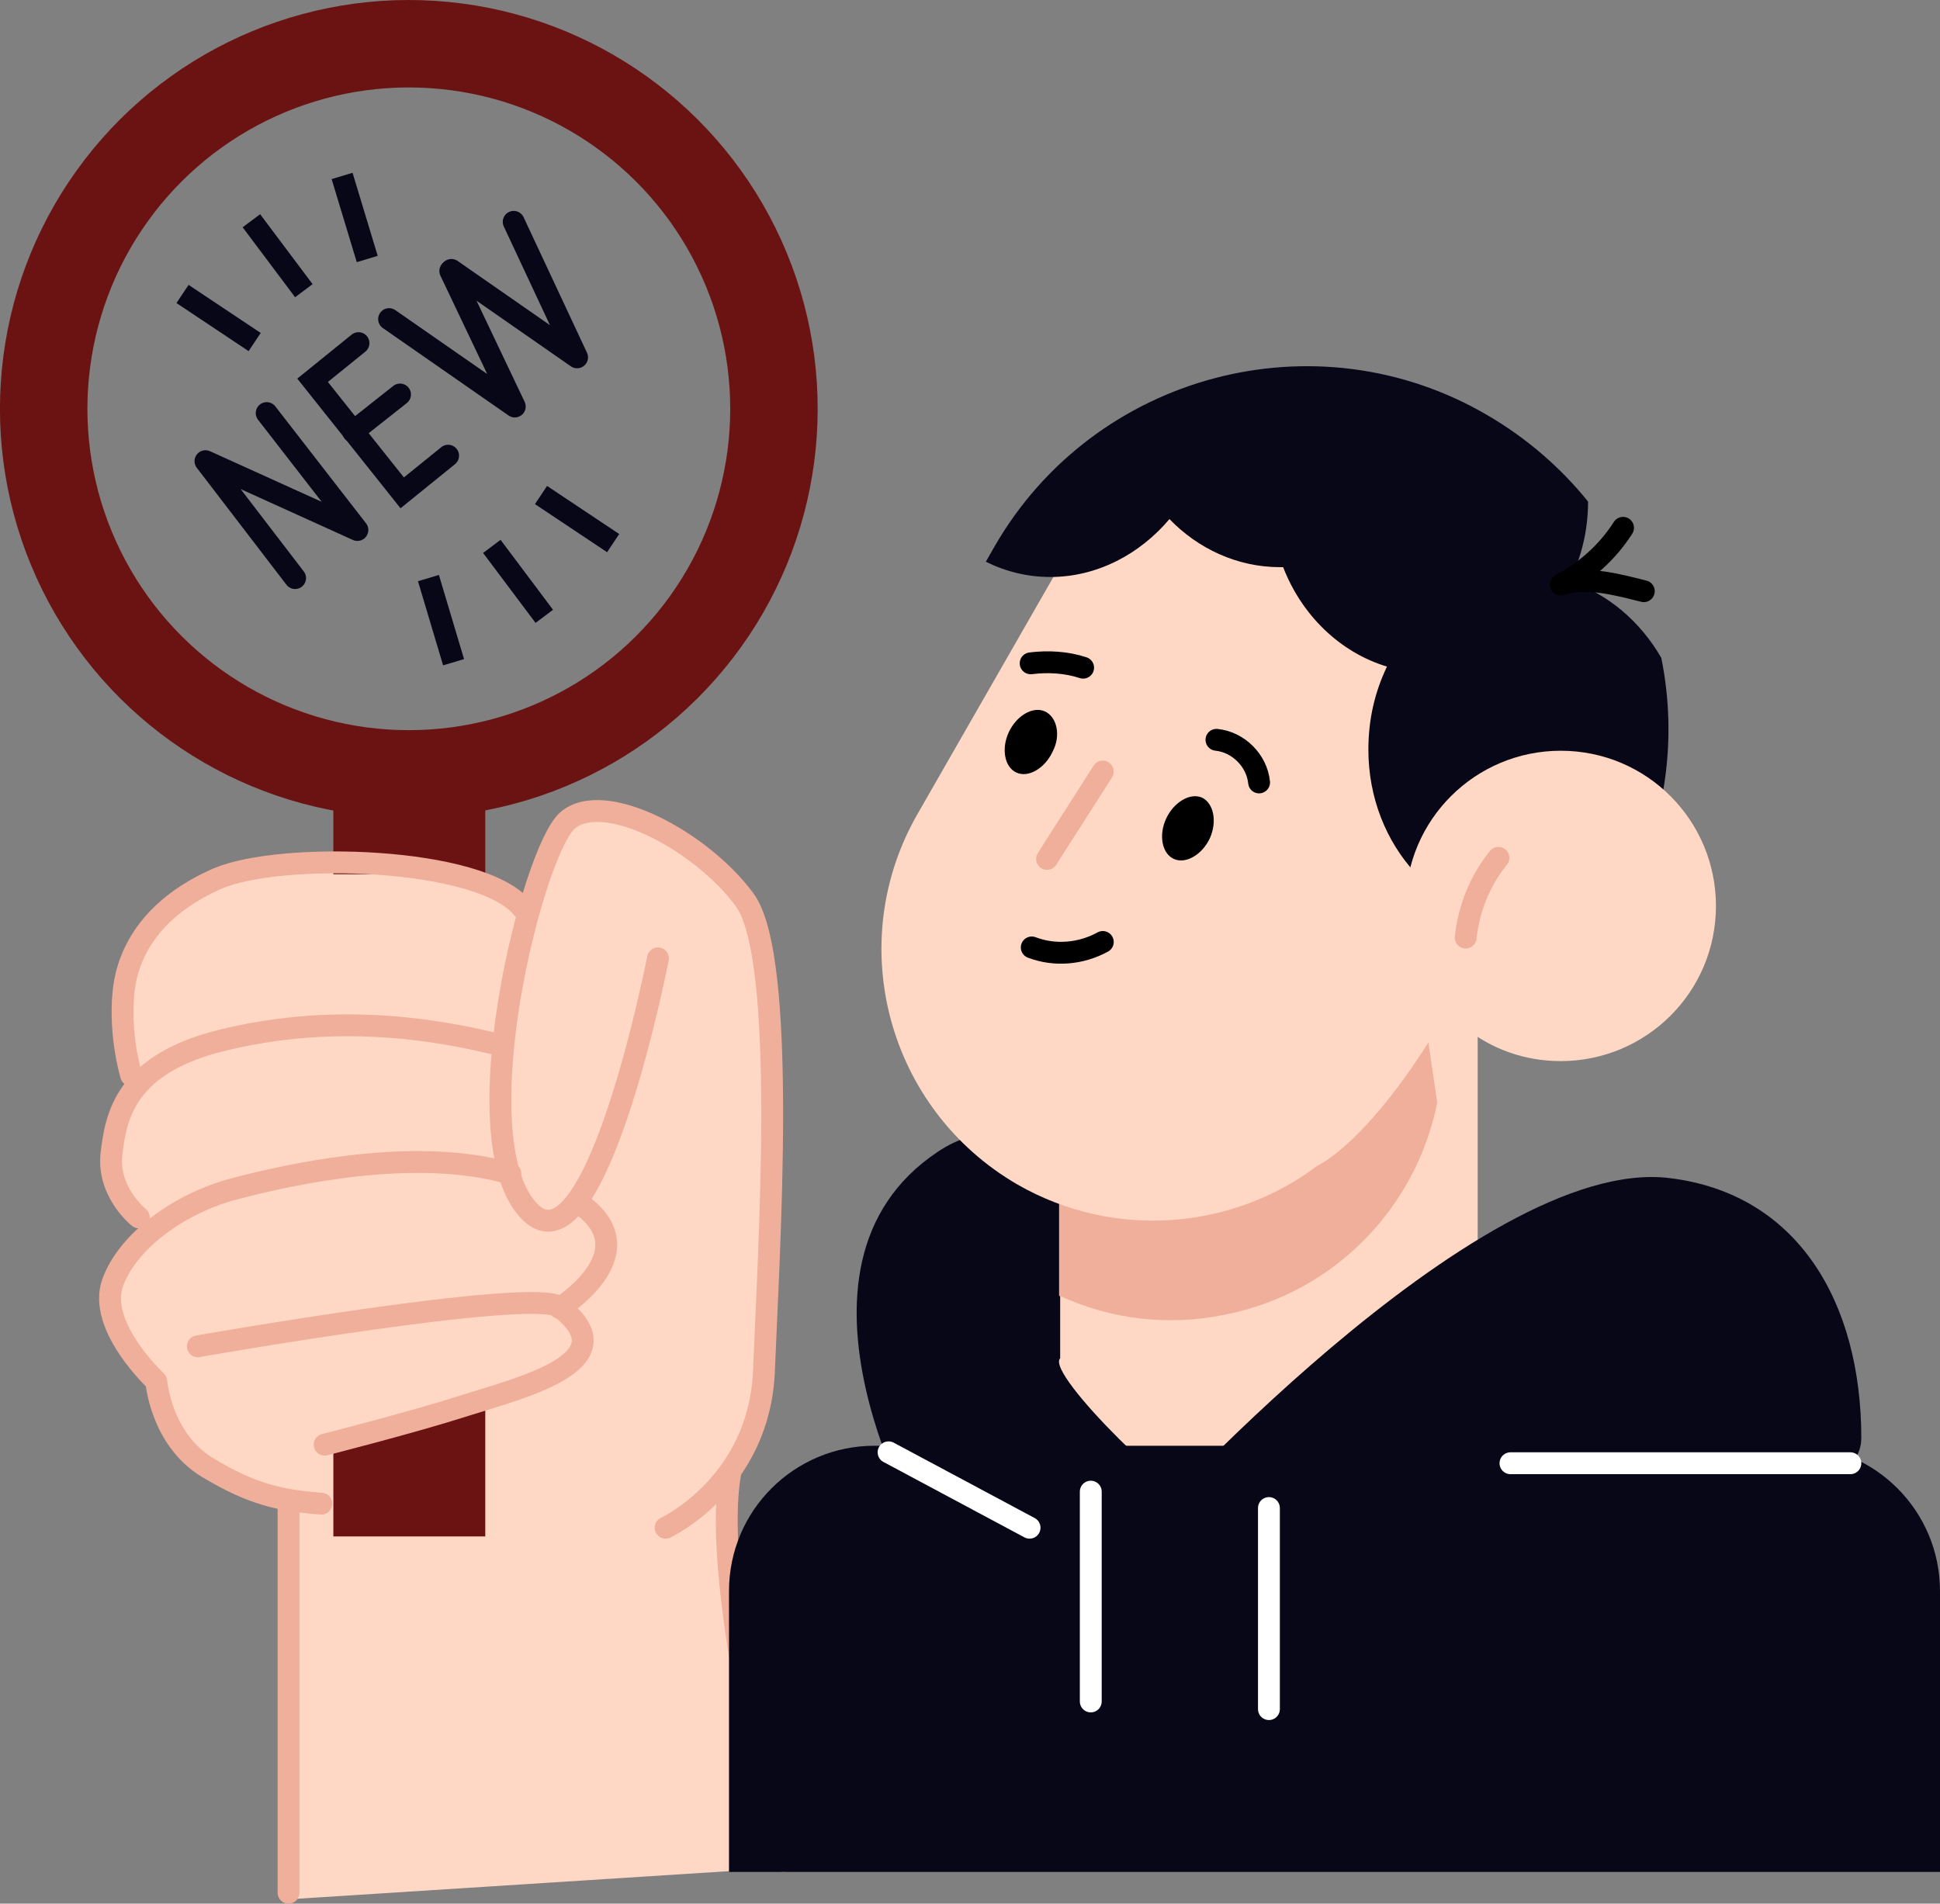
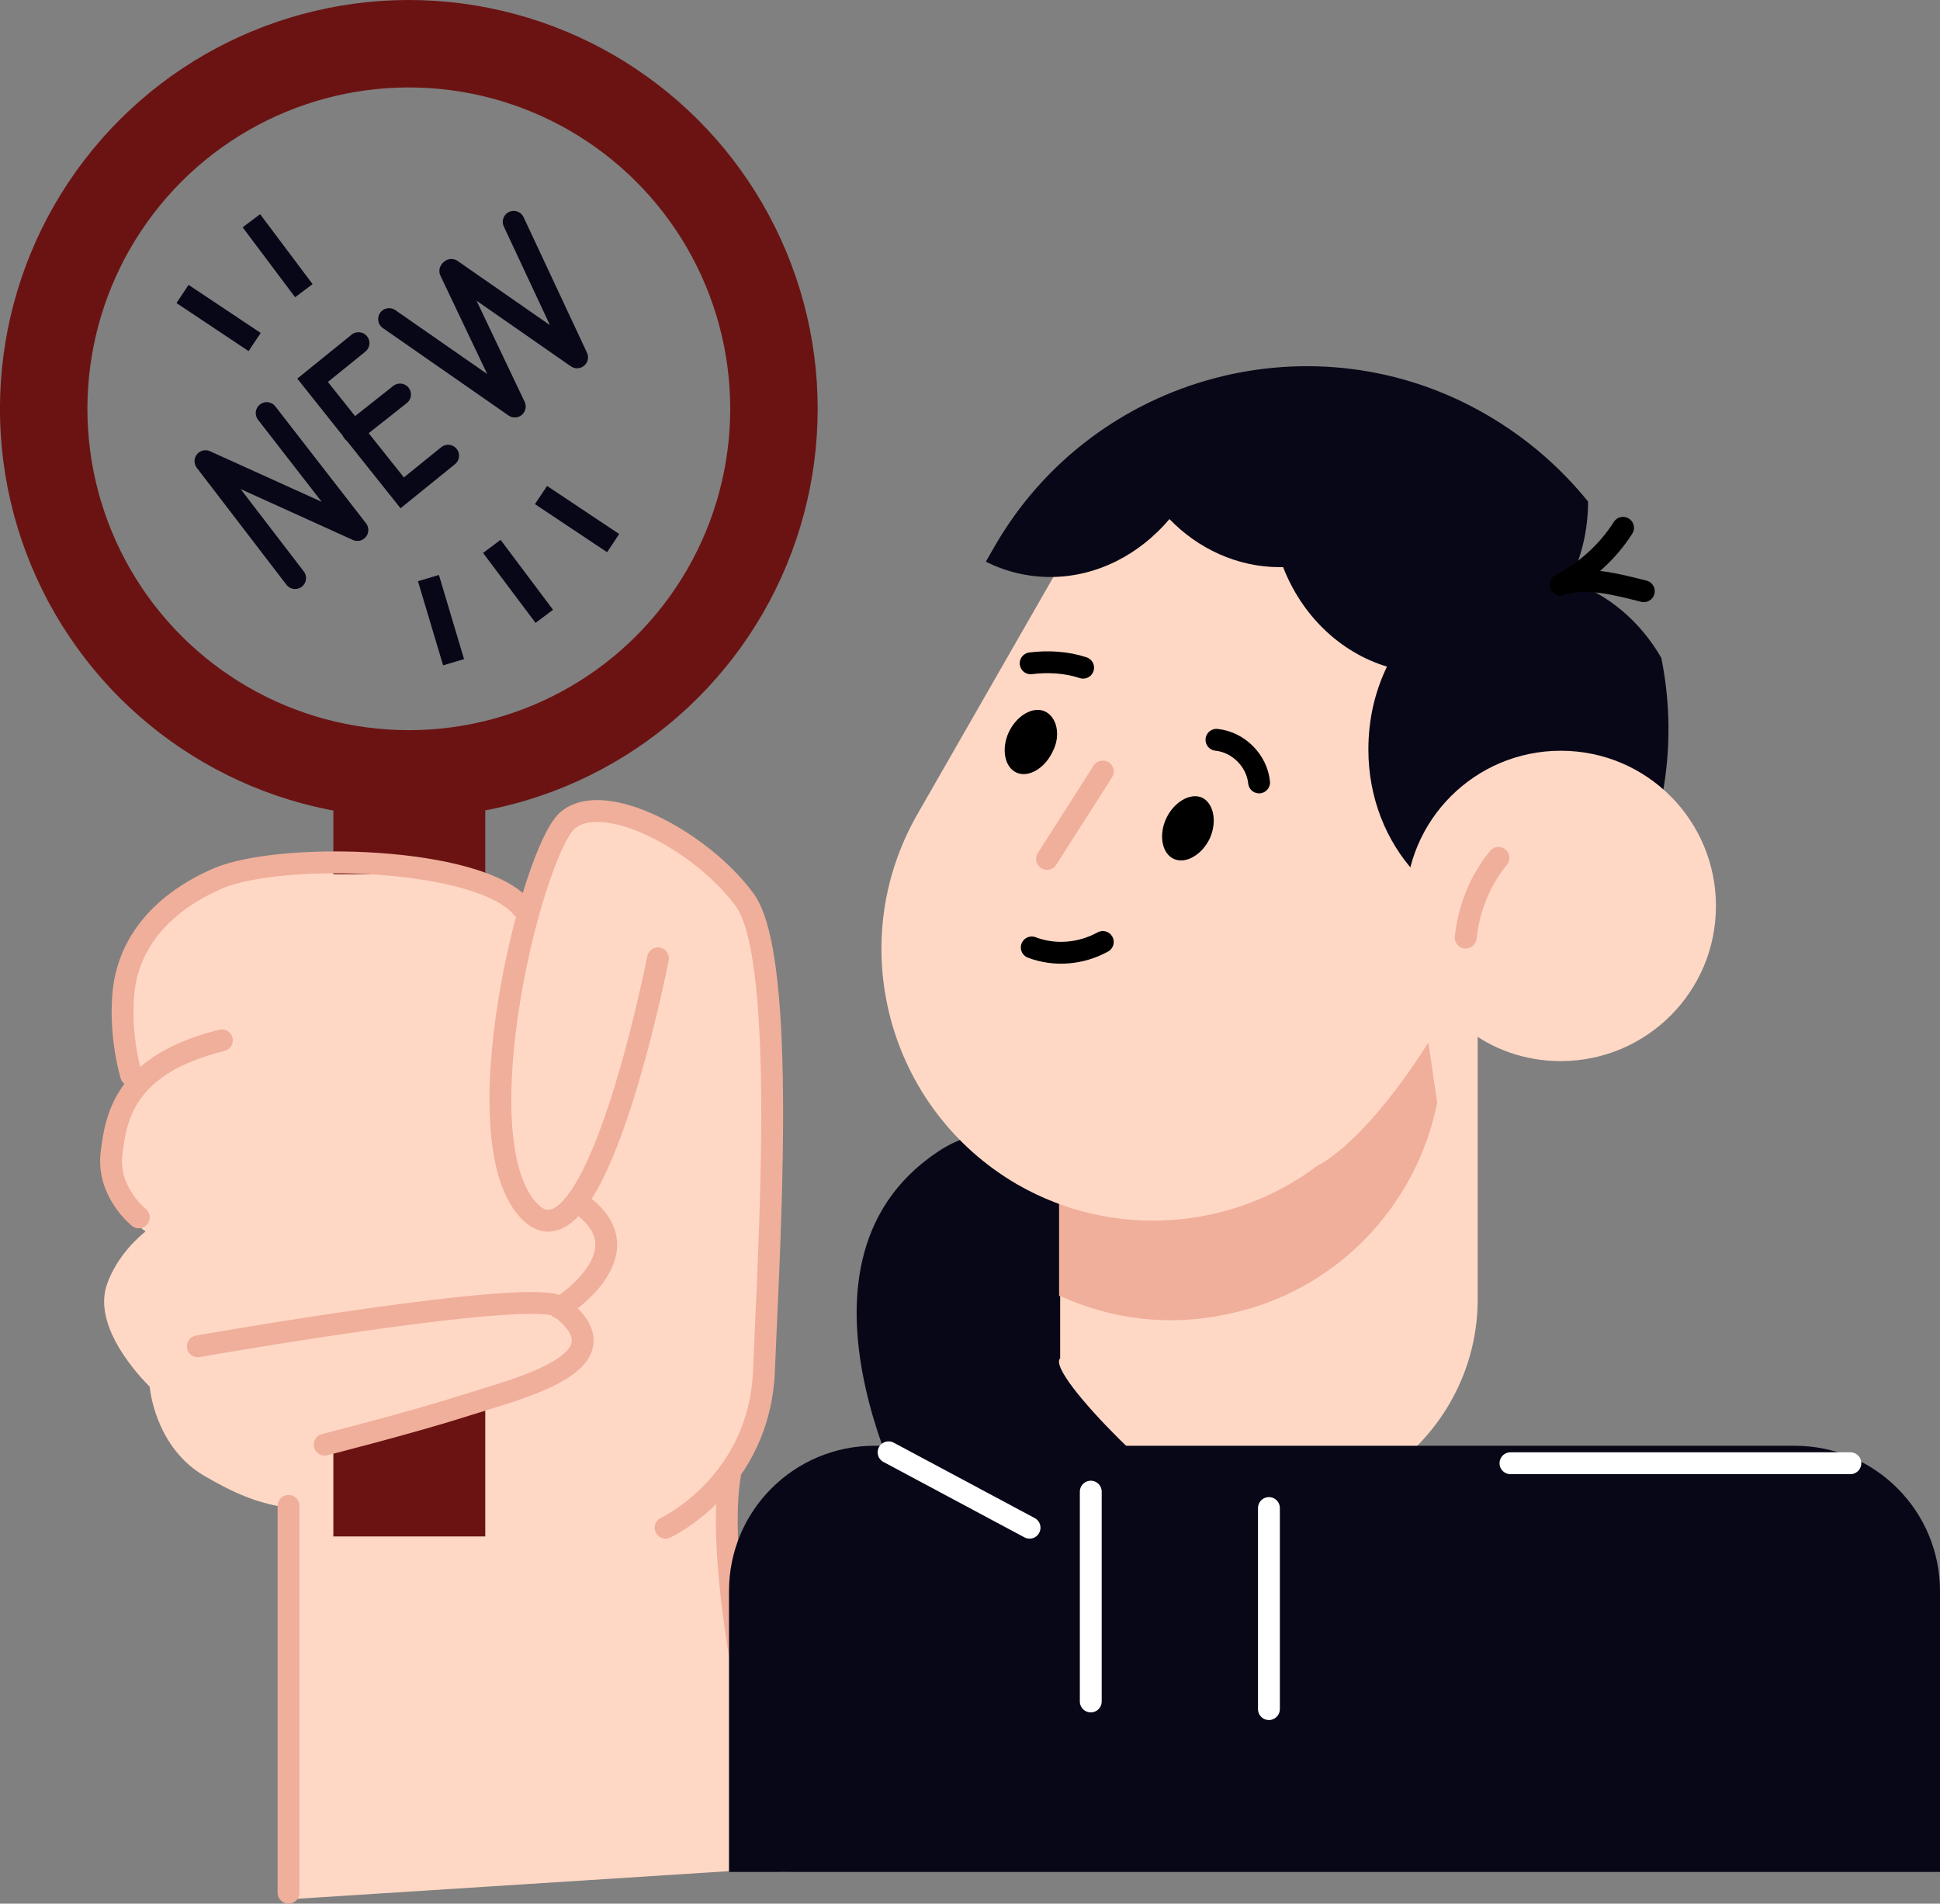
<svg xmlns="http://www.w3.org/2000/svg" version="1.1" id="Ebene_1" x="0px" y="0px" viewBox="0 0 177.5 174.2" style="enable-background:new 0 0 177.5 174.2;" xml:space="preserve">
  <rect x="0" y="0" width="177.5" height="174.2" fill="#808080" stroke="none" />
  <style type="text/css">
	.st0{fill:#FFD8C5;}
	.st1{fill:#6B1313;}
	.st2{fill:none;stroke:#F0AF9B;stroke-width:2;stroke-linecap:round;stroke-linejoin:round;stroke-miterlimit:10;}
	.st3{fill:none;stroke:#6B1313;stroke-width:8;stroke-linecap:round;stroke-linejoin:round;stroke-miterlimit:10;}
	.st4{fill:#080717;}
	.st5{fill:#F0AF9B;}
	.st6{fill:none;stroke:#000000;stroke-width:2;stroke-linecap:round;stroke-linejoin:round;stroke-miterlimit:10;}
	.st7{fill:none;stroke:#FFFFFF;stroke-width:2;stroke-linecap:round;stroke-linejoin:round;stroke-miterlimit:10;}
	.st8{fill:none;stroke:#080717;stroke-width:2;stroke-linecap:round;}
	.st9{fill:none;stroke:#080717;stroke-width:2;stroke-linecap:round;stroke-linejoin:round;}
	.st10{fill:none;stroke:#080717;stroke-width:2;}
</style>
  <g>
    <g>
      <g>
        <path class="st0" d="M72.2,170.2c-0.1-0.2-6.6-25-4.8-35.2c0-0.1,0-0.2,0-0.2c1.6-2.3,2.9-5.4,3.1-9.4c0-1.3,0.1-2.9,0.2-4.8     c0.5-12.7,1.5-33.9-2.1-38.7c-3-4.1-8.9-7.8-13.1-8.2c-1.7-0.2-3,0.1-3.9,1c-1.1,0.9-2.4,4-3.5,8c-4.2-4.7-22.3-5.3-28.3-2.7     c-5.3,2.3-8.5,6.2-9,10.9c-0.4,4,0.7,7.6,0.7,7.8c0.1,0.2,0.3,0.4,0.5,0.4c0.1,0,0.1,0,0.2,0c0,0,0,0,0,0     c-2.1,2.3-2.4,4.9-2.5,6.6c-0.4,3.7,3.3,6.8,3.5,6.9c0,0,0.1,0,0.1,0.1c-1.7,1.4-2.9,3.1-3.5,4.8c-1.4,3.9,3,8.5,3.9,9.4     c0.1,1.1,0.9,5.7,4.9,8.1c2.9,1.7,4.9,2.5,7.3,2.9c0,0,0,0,0,0v35.4c0,0.1,0.1,0.3,0.2,0.4c0.1,0.1,0.2,0.1,0.4,0.1c0,0,0,0,0,0     l45.3-2.9c0.2,0,0.3-0.1,0.4-0.2C72.2,170.5,72.3,170.4,72.2,170.2z" />
        <rect x="30.5" y="70.2" class="st1" width="13.9" height="9.8" />
        <polygon class="st1" points="44.4,140.6 30.5,140.6 30.5,133 44.4,128.4    " />
        <g>
          <path class="st2" d="M12,98.4c0,0-1.1-3.6-0.7-7.6c0.4-4,2.9-7.9,8.6-10.4c5.8-2.5,24.1-2,27.9,2.7" />
-           <path class="st2" d="M12.7,111.4c0,0-2.9-2.3-2.5-5.8c0.4-3.4,1.2-8.2,10.1-10.4c6.5-1.6,14.9-2.2,25.3,0.4" />
-           <path class="st2" d="M46.7,107.4c-8.6-2.5-20,0-25.3,1.4c-4.9,1.3-9.7,4.7-11.1,8.6c-1.4,4,4,9,4,9s0.4,5.3,4.7,7.9      c4,2.4,6.5,3,10.4,3.3" />
+           <path class="st2" d="M12.7,111.4c0,0-2.9-2.3-2.5-5.8c0.4-3.4,1.2-8.2,10.1-10.4" />
          <path class="st2" d="M18.1,123.2c0,0,30.7-5.4,33.1-3.6c6.5,5-3.6,7.4-8.6,9c-5,1.6-12.9,3.6-12.9,3.6" />
          <path class="st2" d="M51.2,119.7c0,0,7.9-4.9,2.2-9.3" />
          <path class="st2" d="M60.9,139.8c0,0,8.6-4,9-14.4c0.4-10.4,2.2-37.8-1.8-43.1c-4-5.4-12.9-10.1-16.2-7.2      c-3.2,2.9-9.7,28.8-3.6,35.6c6.1,6.8,11.9-23,11.9-23" />
          <line class="st2" x1="26.4" y1="137.8" x2="26.4" y2="173.2" />
          <path class="st2" d="M71.7,170.3c0,0-6.7-25-4.9-35.4" />
        </g>
        <ellipse transform="matrix(0.924 -0.383 0.383 0.924 -11.477 17.176)" class="st3" cx="37.4" cy="37.4" rx="33.4" ry="33.4" />
      </g>
    </g>
    <g>
      <g>
        <path class="st4" d="M107.7,140.6H84.5c0,0-14.6-24.6,1.3-35.2S107.7,140.6,107.7,140.6z" />
        <path class="st0" d="M116.1,138h-5.7c-2.1,0-14.8-12.3-13.4-13.7V79.9c0-10.5,8.5-19.1,19.1-19.1l0,0c10.5,0,19.1,8.5,19.1,19.1     v39C135.2,129.4,126.6,138,116.1,138z" />
        <path class="st5" d="M97,118.6c4.6,2.1,9.8,2.8,15.1,1.7c10.1-2,17.5-9.9,19.4-19.4l-5.3-36c-0.1-0.4-0.2-0.9-0.3-1.3     c-2.9-1.8-6.3-2.8-9.9-2.8c-10.5,0-19.1,8.5-19.1,19.1V118.6z" />
        <path class="st4" d="M177.5,171.3H66.7v-25.7c0-7.4,6-13.3,13.3-13.3h84.2c7.4,0,13.3,6,13.3,13.3V171.3z" />
        <path class="st0" d="M140.4,76.1c5.2-12.7,2.8-27.1-9.1-34h0c-11.9-6.9-27.1-2.8-34,9.1L84,74.4c-6.9,11.9-2.8,27.1,9.1,34l0,0     c8.9,5.1,19.7,4.1,27.4-1.7C120.6,106.6,129.3,103,140.4,76.1z" />
        <path class="st4" d="M149.9,79.9c2.8-6.4,3.4-13.3,2.1-19.7c-1.9-3.3-4.9-5.9-8.4-7c1.1-2.2,1.7-4.7,1.7-7.3     c-2.5-3.1-5.6-5.8-9.2-7.9C120.4,28.8,100.1,34.2,91,50l-0.8,1.4c1.8,0.9,3.8,1.4,5.9,1.4c4.3,0,8.2-2.1,10.9-5.3     c2.6,2.7,6.2,4.4,10.1,4.4c0.1,0,0.2,0,0.3,0c1.7,4.4,5.2,7.8,9.5,9.1c-1.1,2.3-1.7,4.8-1.7,7.6c0,8.8,6.5,15.9,14.6,15.9     C143.7,84.4,147.3,82.7,149.9,79.9z" />
        <path class="st0" d="M128.6,82.9c0-7.9,6.4-14.2,14.2-14.2c7.9,0,14.2,6.4,14.2,14.2c0,7.9-6.4,14.2-14.2,14.2     c-3.3,0-6.3-1.1-8.7-3" />
        <path d="M96.3,68.8c-0.7,1.5-2.2,2.4-3.3,1.9c-1.1-0.5-1.4-2.2-0.7-3.7c0.7-1.5,2.2-2.4,3.3-1.9C96.7,65.6,97.1,67.3,96.3,68.8z" />
        <path d="M110.7,76.7c-0.7,1.5-2.2,2.4-3.3,1.9c-1.1-0.5-1.4-2.2-0.7-3.7c0.7-1.5,2.2-2.4,3.3-1.9C111,73.5,111.4,75.1,110.7,76.7     z" />
        <path class="st6" d="M94.4,86.7c2.1,0.8,4.5,0.6,6.5-0.5" />
        <path class="st2" d="M95.8,78.6c1.7-2.7,3.4-5.3,5.1-8" />
        <path class="st6" d="M94.3,60.7c1.6-0.2,3.3-0.1,4.8,0.4" />
        <path class="st6" d="M111.3,67.7c2,0.2,3.7,1.9,3.9,3.9" />
        <path class="st2" d="M134.1,85.8c0.3-2.7,1.3-5.2,3-7.3" />
        <path class="st6" d="M150.4,54.1c-2.4-0.6-5.3-1.4-7.6-0.6c2.3-1.2,4.3-3,5.7-5.2" />
-         <path class="st4" d="M104.1,140.4c0,0,31-34.7,48.6-32.6c11.8,1.4,17.6,11.4,17.6,23.8C170.3,144.1,104.9,139.7,104.1,140.4z" />
        <line class="st7" x1="138.2" y1="133.9" x2="169.3" y2="133.9" />
        <line class="st7" x1="116.1" y1="138" x2="116.1" y2="156.4" />
        <line class="st7" x1="99.8" y1="136.5" x2="99.8" y2="155.7" />
        <line class="st7" x1="94.2" y1="139.8" x2="81.3" y2="132.9" />
      </g>
      <g>
        <g>
          <polyline class="st8" points="41,41.7 36.8,45.1 28.6,34.8 32.8,31.4     " />
          <line class="st8" x1="32.3" y1="39.5" x2="36.6" y2="36.1" />
          <polyline class="st9" points="27,52.9 18.8,42.2 32.7,48.5 24.4,37.8     " />
          <polyline class="st9" points="35.6,29.2 47.1,37.2 41.2,24.8     " />
          <polyline class="st9" points="41.3,24.7 52.8,32.7 47,20.3     " />
        </g>
        <g>
          <g>
            <line class="st10" x1="27.8" y1="26.6" x2="23" y2="20.2" />
          </g>
          <g>
            <line class="st10" x1="23.3" y1="31.3" x2="16.7" y2="26.9" />
          </g>
          <g>
-             <line class="st10" x1="33.6" y1="23.7" x2="31.3" y2="16.1" />
-           </g>
+             </g>
        </g>
        <g>
          <g>
            <line class="st10" x1="45" y1="50" x2="49.8" y2="56.4" />
          </g>
          <g>
            <line class="st10" x1="49.5" y1="45.3" x2="56.1" y2="49.7" />
          </g>
          <g>
            <line class="st10" x1="39.2" y1="52.9" x2="41.5" y2="60.6" />
          </g>
        </g>
      </g>
    </g>
  </g>
</svg>